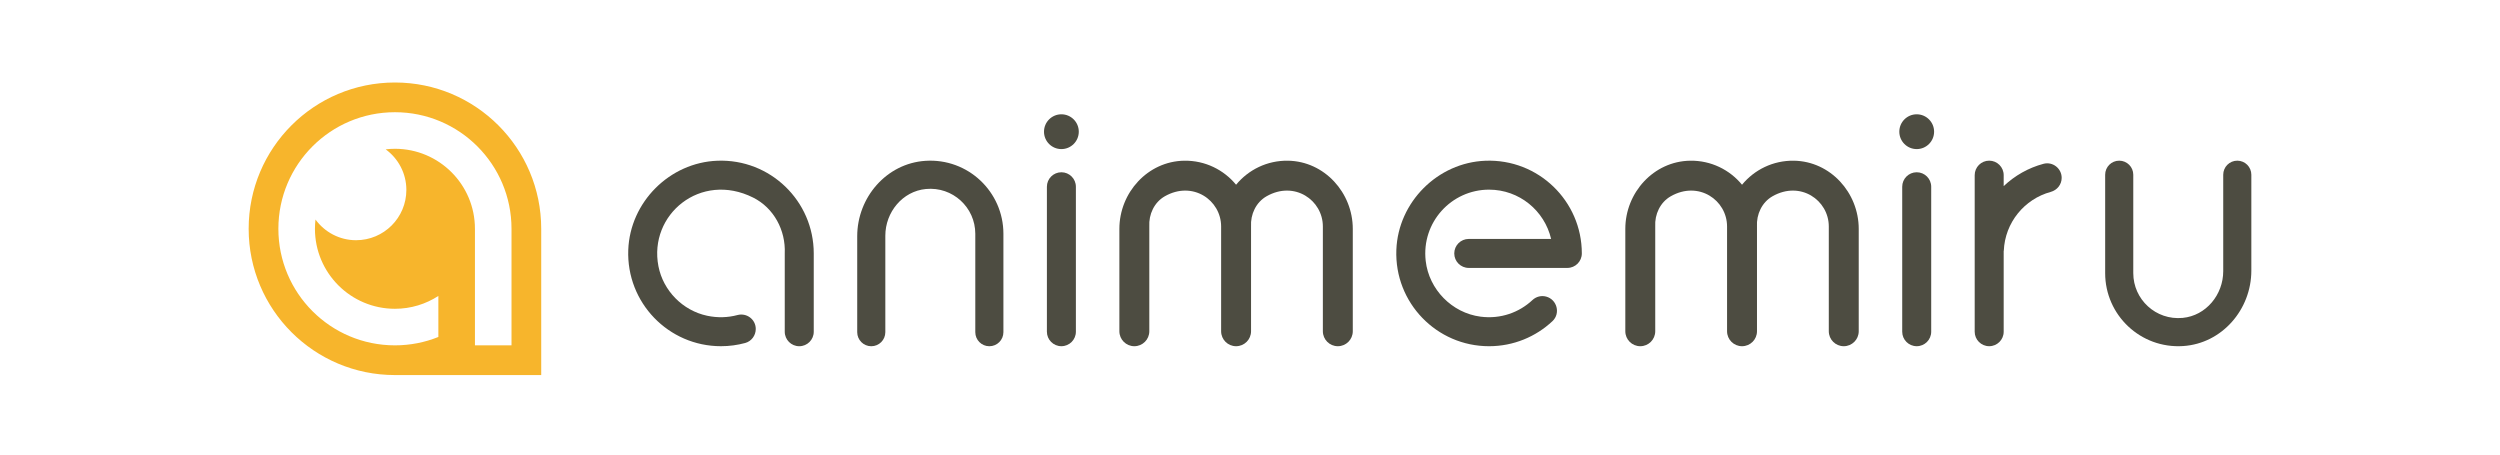
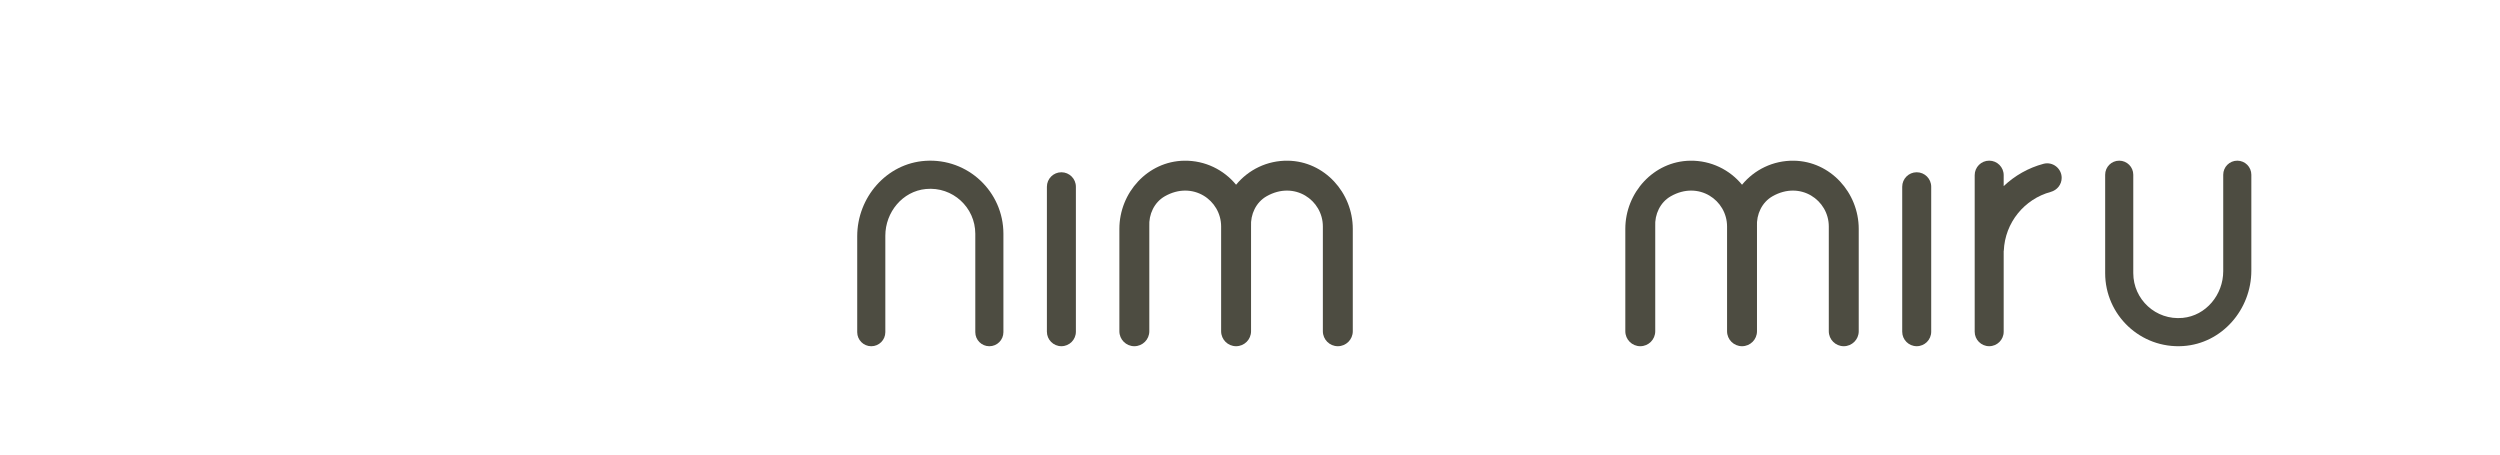
<svg xmlns="http://www.w3.org/2000/svg" width="220" height="40" viewBox="0 0 220 40" fill="none">
  <mask id="mask0_425_2558" style="mask-type:luminance" maskUnits="userSpaceOnUse" x="0" y="0" width="220" height="40">
    <path d="M0 0.501H220V39.499H0V0.501Z" fill="white" />
  </mask>
  <g mask="url(#mask0_425_2558)">
    <path d="M93.402 30.466C92.698 30.466 92.127 29.895 92.127 29.191V16.434C92.127 15.73 92.698 15.159 93.402 15.159C94.107 15.159 94.678 15.73 94.678 16.434V29.191C94.678 29.895 94.107 30.466 93.402 30.466Z" fill="#4D4C41" />
-     <path d="M94.933 11.589C94.933 12.434 94.248 13.12 93.403 13.12C92.557 13.12 91.872 12.434 91.872 11.589C91.872 10.744 92.557 10.058 93.403 10.058C94.248 10.058 94.933 10.744 94.933 11.589Z" fill="#4D4C41" />
    <path d="M168.671 30.466C167.966 30.466 167.395 29.895 167.395 29.191V16.434C167.395 15.73 167.966 15.159 168.671 15.159C169.375 15.159 169.946 15.73 169.946 16.434V29.191C169.946 29.895 169.375 30.466 168.671 30.466Z" fill="#4D4C41" />
-     <path d="M170.201 11.589C170.201 12.434 169.516 13.12 168.671 13.12C167.825 13.12 167.14 12.434 167.14 11.589C167.14 10.744 167.825 10.058 168.671 10.058C169.516 10.058 170.201 10.744 170.201 11.589Z" fill="#4D4C41" />
-     <path d="M71.61 22.302C71.61 17.688 67.781 13.967 63.127 14.144C58.925 14.304 55.447 17.782 55.287 21.984C55.111 26.638 58.831 30.466 63.446 30.466C64.183 30.466 64.898 30.367 65.577 30.183C66.129 30.033 66.507 29.521 66.507 28.949C66.507 28.106 65.707 27.507 64.892 27.725C64.064 27.947 63.16 27.984 62.225 27.785C60.08 27.329 58.364 25.586 57.943 23.434C57.057 18.894 61.647 15.068 66.28 17.389C68.101 18.3 69.149 20.268 69.058 22.302L69.058 22.304L69.058 28.221V29.193C69.058 29.897 69.63 30.468 70.334 30.468C71.039 30.468 71.61 29.897 71.61 29.193V22.304C71.61 22.303 71.61 22.303 71.61 22.302Z" fill="#4D4C41" />
    <path d="M180.463 16.888C181.027 16.735 181.427 16.237 181.427 15.652C181.427 14.817 180.635 14.2 179.828 14.415C178.494 14.771 177.297 15.457 176.324 16.379V15.414C176.324 14.709 175.753 14.138 175.049 14.138C174.344 14.138 173.773 14.709 173.773 15.414V29.191C173.773 29.895 174.344 30.466 175.049 30.466C175.753 30.466 176.324 29.895 176.324 29.191V22.069H176.334C176.437 19.583 178.151 17.515 180.463 16.888Z" fill="#4D4C41" />
    <path d="M81.439 14.153C78.021 14.374 75.435 17.366 75.435 20.792V29.232C75.435 29.915 75.989 30.469 76.672 30.469C77.356 30.469 77.909 29.915 77.909 29.232V25.636V20.742C77.909 18.674 79.421 16.828 81.479 16.632C83.84 16.407 85.826 18.257 85.826 20.572V25.636V29.232C85.826 29.915 86.38 30.469 87.063 30.469C87.746 30.469 88.3 29.915 88.3 29.232V20.572C88.3 16.878 85.186 13.91 81.439 14.153Z" fill="#4D4C41" />
    <path d="M192.114 30.453C195.533 30.232 198.118 27.241 198.118 23.815V15.376C198.118 14.693 197.565 14.139 196.881 14.139C196.198 14.139 195.644 14.693 195.644 15.376V18.972V23.865C195.644 25.932 194.133 27.779 192.075 27.975C189.714 28.2 187.728 26.349 187.728 24.035V18.972V15.376C187.728 14.693 187.174 14.139 186.491 14.139C185.808 14.139 185.254 14.693 185.254 15.376V24.034V24.035C185.254 27.729 188.368 30.696 192.114 30.453Z" fill="#4D4C41" />
    <path d="M113.348 14.142C111.506 14.111 109.857 14.942 108.775 16.257C107.694 14.942 106.045 14.111 104.203 14.142C101.005 14.194 98.505 16.946 98.505 20.144V29.151C98.505 29.878 99.095 30.467 99.822 30.467C100.549 30.467 101.139 29.878 101.139 29.151V24.786V19.934V19.932C101.079 18.863 101.574 17.802 102.504 17.272C104.958 15.876 107.459 17.612 107.459 19.932V19.934V24.786V29.151C107.459 29.878 108.048 30.467 108.775 30.467C109.503 30.467 110.092 29.878 110.092 29.151V24.786V19.934V19.932C110.032 18.863 110.527 17.802 111.458 17.272C113.911 15.876 116.412 17.612 116.412 19.932C116.412 19.933 116.412 19.933 116.412 19.934L116.412 24.786V29.151C116.412 29.878 117.001 30.467 117.729 30.467C118.456 30.467 119.045 29.878 119.045 29.151V20.144C119.045 16.946 116.545 14.194 113.348 14.142Z" fill="#4D4C41" />
    <path d="M157.871 14.142C156.028 14.111 154.379 14.942 153.298 16.257C152.217 14.942 150.567 14.111 148.725 14.142C145.528 14.194 143.028 16.946 143.028 20.144V29.151C143.028 29.878 143.617 30.467 144.344 30.467C145.072 30.467 145.661 29.878 145.661 29.151V24.786V19.934V19.932C145.601 18.863 146.097 17.802 147.027 17.272C149.48 15.876 151.981 17.612 151.981 19.932V19.934V24.786V29.151C151.981 29.878 152.571 30.467 153.298 30.467C154.025 30.467 154.615 29.878 154.615 29.151V24.786V19.934L154.614 19.932C154.554 18.863 155.05 17.802 155.98 17.272C158.433 15.876 160.934 17.612 160.934 19.932V19.934V24.786V29.151C160.934 29.878 161.524 30.467 162.251 30.467C162.978 30.467 163.568 29.878 163.568 29.151V20.144C163.568 16.946 161.068 14.194 157.871 14.142Z" fill="#4D4C41" />
-     <path d="M134.859 26.402C133.692 27.495 132.06 28.096 130.287 27.866C127.774 27.539 125.746 25.473 125.461 22.955C125.078 19.563 127.722 16.689 131.037 16.689C133.697 16.689 135.92 18.542 136.498 21.026H129.251C128.546 21.026 127.975 21.597 127.975 22.302C127.975 23.006 128.546 23.577 129.251 23.577H136.498H137.926C138.63 23.577 139.2 23.007 139.201 22.303C139.201 17.689 135.373 13.968 130.719 14.145C126.516 14.305 123.039 17.782 122.879 21.985C122.702 26.639 126.422 30.467 131.037 30.467C133.195 30.467 135.158 29.629 136.617 28.261C137.344 27.579 137.021 26.357 136.059 26.099C135.633 25.985 135.181 26.101 134.859 26.402Z" fill="#4D4C41" />
-     <path d="M45.013 30.391H41.795V27.59V20.133C41.795 16.245 38.642 13.093 34.755 13.093C34.479 13.093 34.207 13.111 33.94 13.142C35.041 13.946 35.76 15.245 35.76 16.714C35.76 19.158 33.779 21.139 31.335 21.139C29.866 21.139 28.568 20.42 27.763 19.318C27.732 19.585 27.715 19.857 27.715 20.133C27.715 24.021 30.867 27.173 34.755 27.173C36.164 27.173 37.475 26.757 38.576 26.044V29.653C37.395 30.129 36.106 30.391 34.755 30.391C29.089 30.391 24.497 25.798 24.497 20.133C24.497 14.467 29.089 9.875 34.755 9.875C40.42 9.875 45.013 14.467 45.013 20.133V30.391ZM34.755 7.26C27.645 7.26 21.882 13.024 21.882 20.133C21.882 27.242 27.645 33.006 34.755 33.006H47.627V20.133C47.627 13.024 41.864 7.26 34.755 7.26Z" fill="#F7B52C" />
  </g>
</svg>